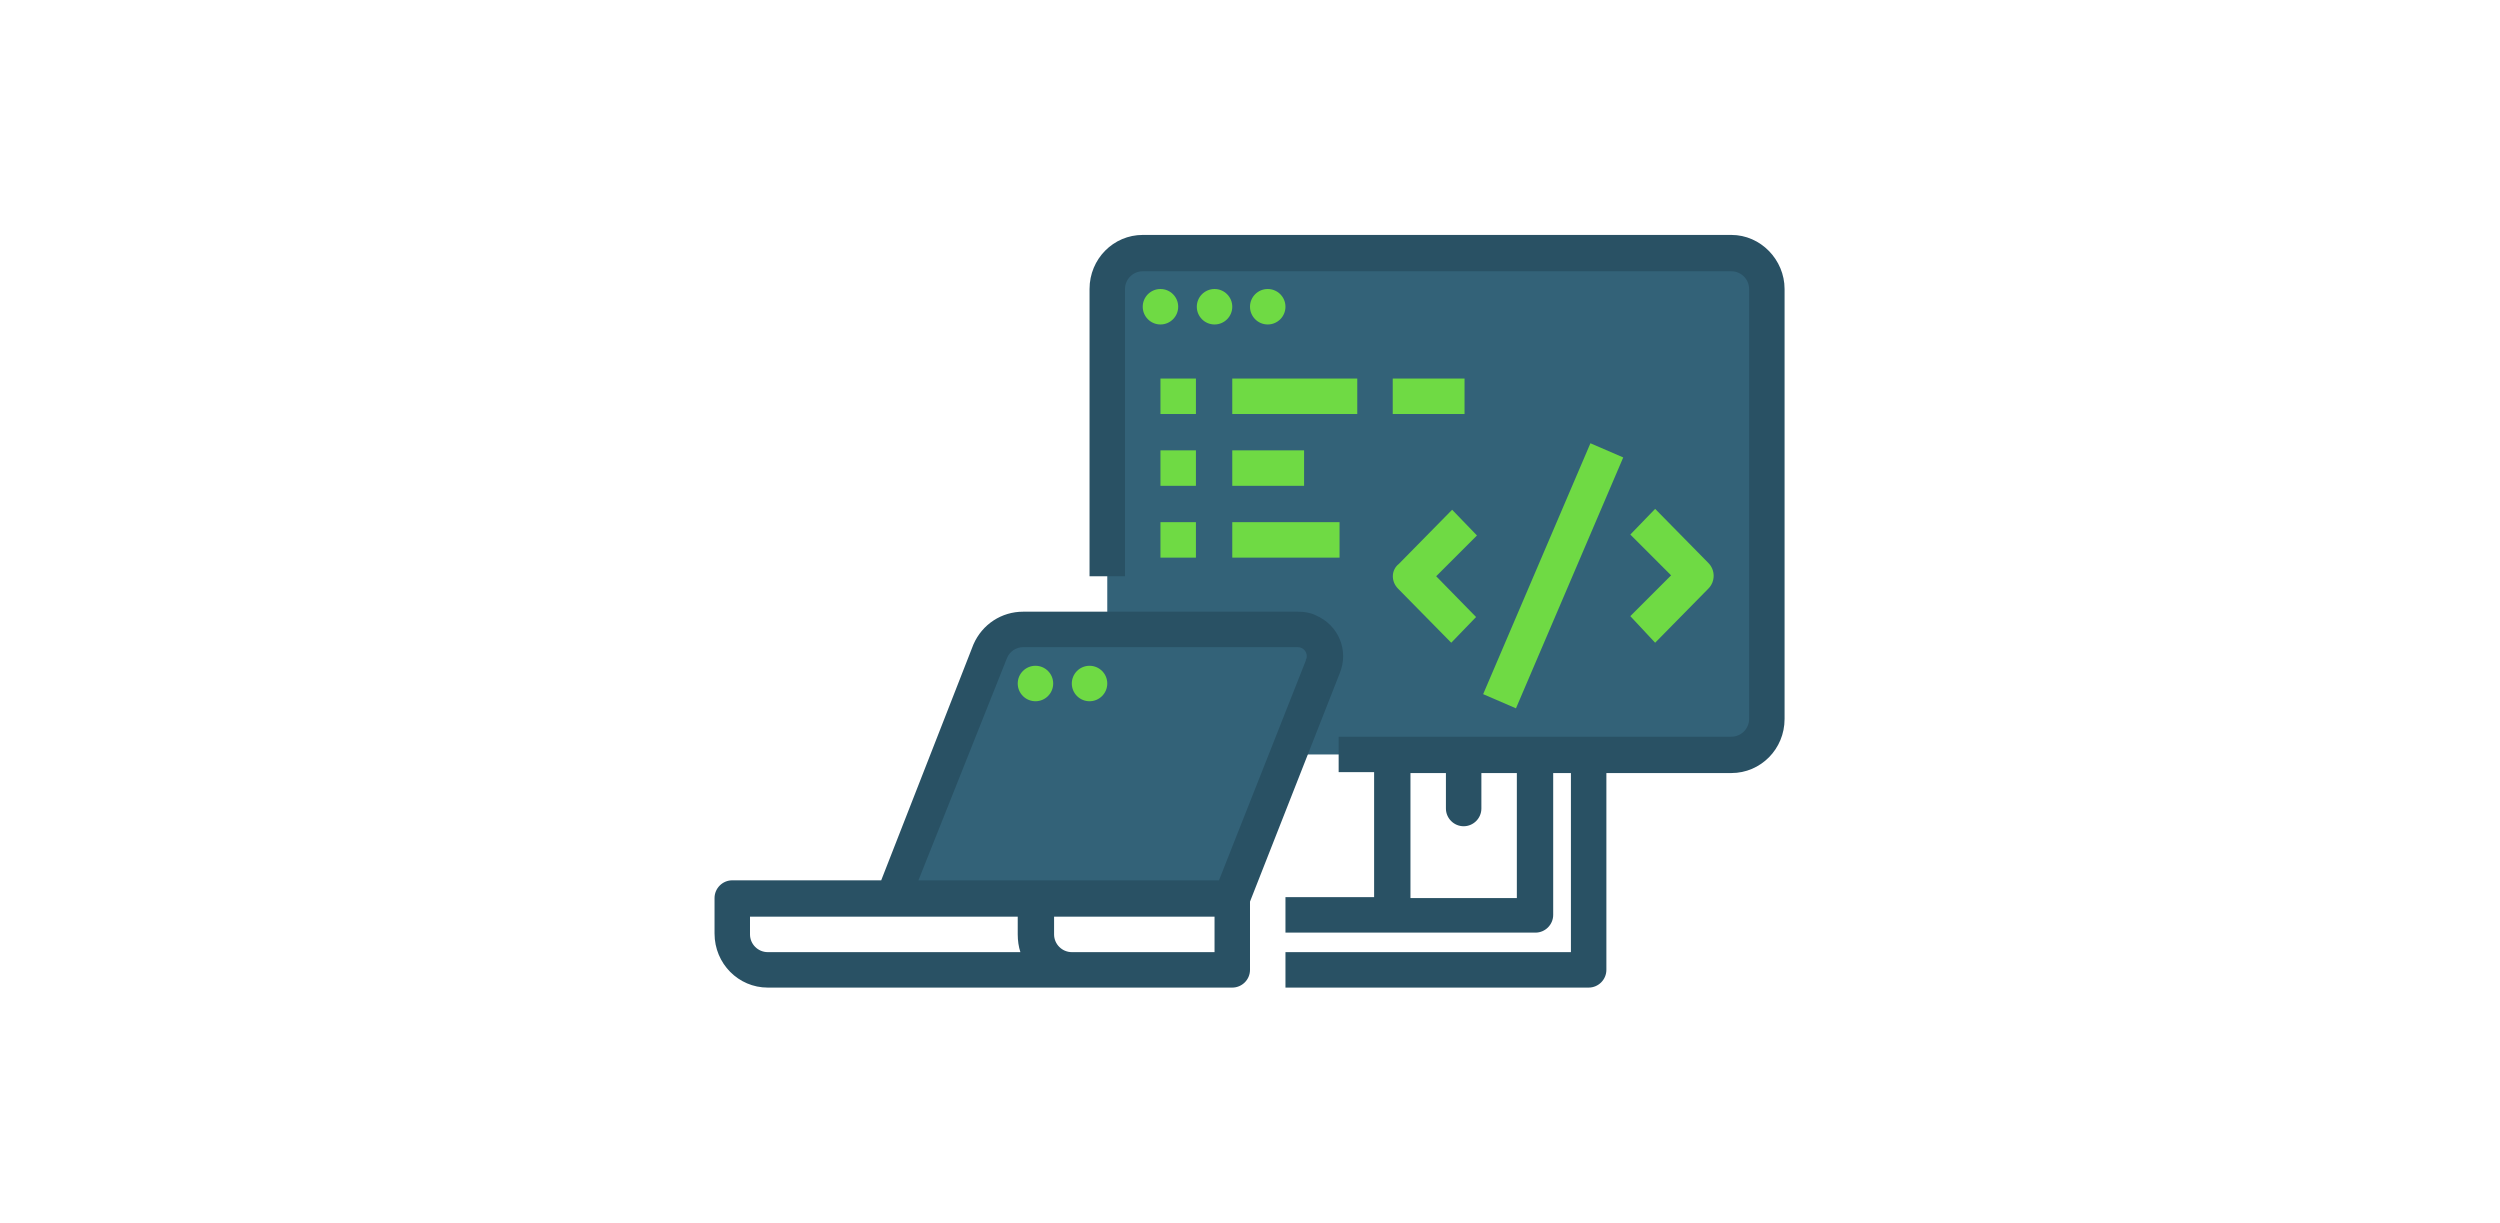
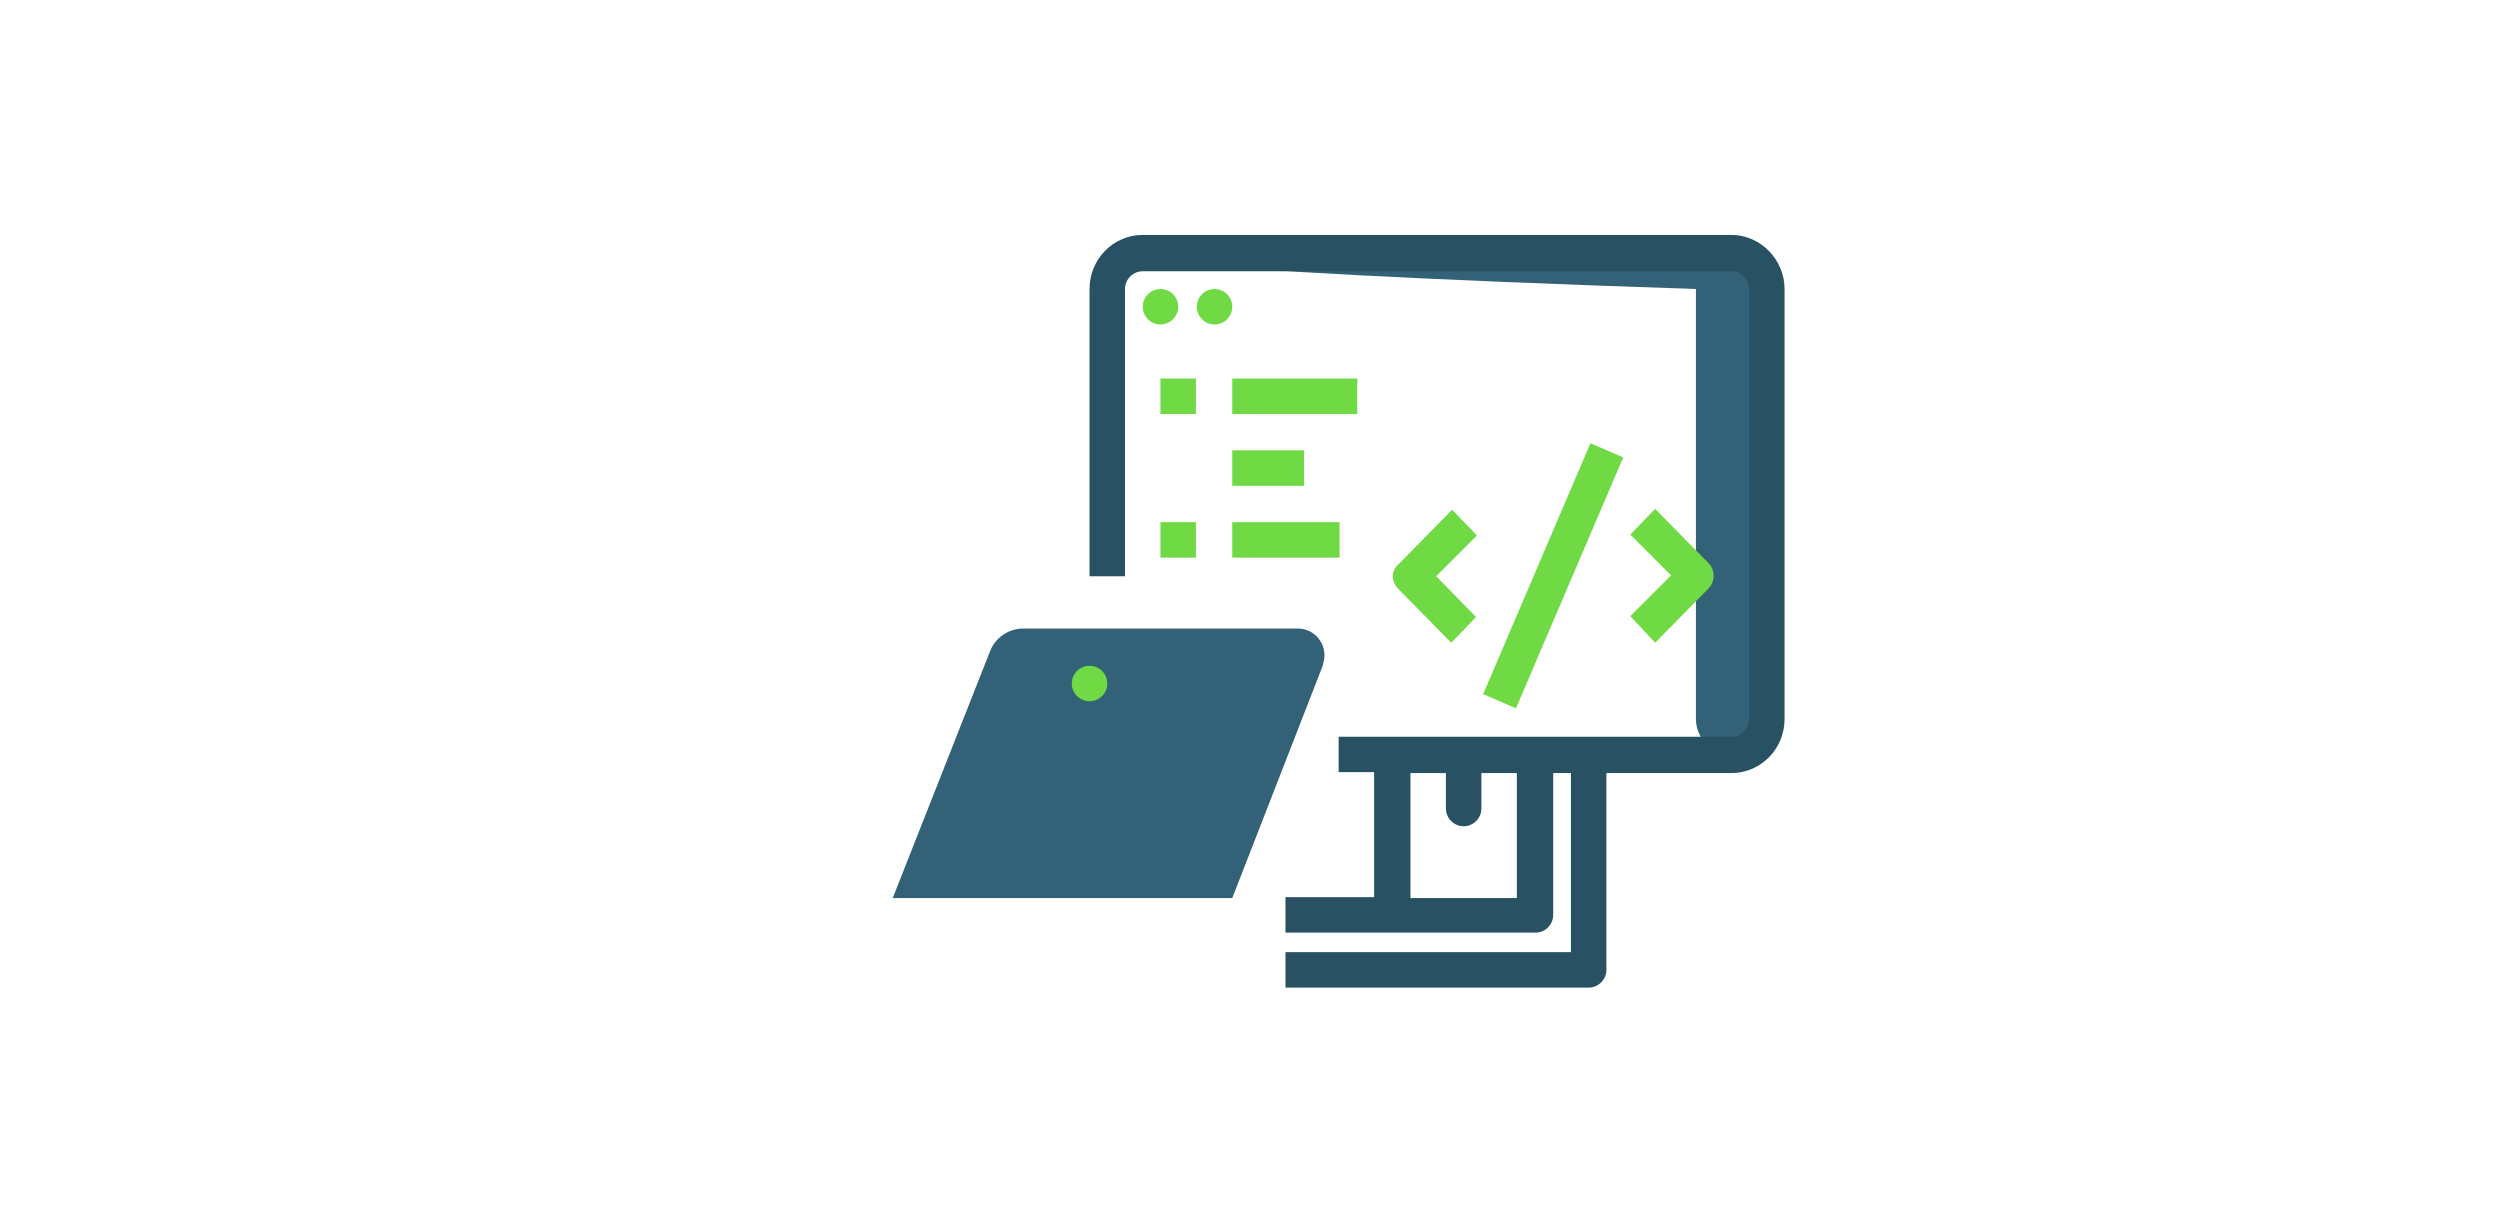
<svg xmlns="http://www.w3.org/2000/svg" version="1.1" id="Layer_1" x="0px" y="0px" viewBox="0 0 282 138" style="enable-background:new 0 0 282 138;" xml:space="preserve">
  <style type="text/css">
	.st0{fill:#336278;}
	.st1{fill:#295164;}
	.st2{fill:#6FDA44;}
</style>
  <title>illo-sm-xl-cs</title>
  <g>
-     <path class="st0" d="M128.9,28.6h66.4c2.2,0,4,1.8,4,4v48.5c0,2.2-1.8,4-4,4h-66.4c-2.2,0-4-1.8-4-4V32.6   C124.9,30.4,126.7,28.6,128.9,28.6z" />
+     <path class="st0" d="M128.9,28.6h66.4c2.2,0,4,1.8,4,4v48.5c0,2.2-1.8,4-4,4c-2.2,0-4-1.8-4-4V32.6   C124.9,30.4,126.7,28.6,128.9,28.6z" />
    <path class="st0" d="M100.7,101.3l11-27.9c0.6-1.5,2.1-2.5,3.7-2.5h31c1.7,0,3,1.4,3,3c0,0.4-0.1,0.8-0.2,1.2L139,101.3H100.7z" />
-     <path class="st1" d="M86.6,111.4H139c1.1,0,2-0.9,2-2v-7.7L151.1,76c1.1-2.6-0.1-5.5-2.7-6.6c-0.6-0.3-1.3-0.4-2-0.4h-31   c-2.4,0-4.6,1.4-5.6,3.7c0,0,0,0,0,0L99.4,99.3H82.6c-1.1,0-2,0.9-2,2v4C80.6,108.7,83.3,111.4,86.6,111.4L86.6,111.4z M137,107.4   h-16.1c-1.1,0-2-0.9-2-2v-2H137V107.4z M113.6,74.2c0.3-0.7,1-1.2,1.8-1.2h31c0.6,0,1,0.5,1,1c0,0.1,0,0.3-0.1,0.4c0,0,0,0,0,0.1   l-9.8,24.8h-33.9L113.6,74.2z M84.6,103.4h30.2v2c0,0.7,0.1,1.4,0.3,2H86.6c-1.1,0-2-0.9-2-2V103.4z" />
    <path class="st1" d="M145,107.4v4h34.2c1.1,0,2-0.9,2-2V87.2h14.1c3.3,0,6-2.7,6-6.1V32.6c0-3.3-2.7-6.1-6-6.1h-66.4   c-3.3,0-6,2.7-6,6.1V65h4V32.6c0-1.1,0.9-2,2-2h66.4c1.1,0,2,0.9,2,2v48.5c0,1.1-0.9,2-2,2h-44.3v4h4v14.1H145v4h28.2   c1.1,0,2-0.9,2-2V87.2h2v20.2H145z M171.2,101.3h-12.1V87.2h4v4c0,1.1,0.9,2,2,2s2-0.9,2-2v-4h4V101.3z" />
-     <ellipse class="st2" cx="116.8" cy="77.1" rx="2" ry="2" />
    <ellipse class="st2" cx="122.9" cy="77.1" rx="2" ry="2" />
    <ellipse class="st2" cx="130.9" cy="34.6" rx="2" ry="2" />
    <ellipse class="st2" cx="137" cy="34.6" rx="2" ry="2" />
-     <ellipse class="st2" cx="143" cy="34.6" rx="2" ry="2" />
    <path class="st2" d="M157.7,66.4l6,6.1l2.8-2.9L162,65l4.6-4.6l-2.8-2.9l-6,6.1C156.9,64.3,156.9,65.6,157.7,66.4z" />
    <path class="st2" d="M186.7,72.5l6-6.1c0.8-0.8,0.8-2.1,0-2.9l-6-6.1l-2.8,2.9l4.6,4.6l-4.6,4.6L186.7,72.5z" />
    <path class="st2" d="M167.3,78.3L179.4,50l3.7,1.6L171,79.9L167.3,78.3z" />
    <path class="st2" d="M130.9,42.7h4v4h-4V42.7z" />
    <path class="st2" d="M139,42.7h14.1v4H139V42.7z" />
-     <path class="st2" d="M130.9,50.8h4v4h-4V50.8z" />
    <path class="st2" d="M139,50.8h8.1v4H139V50.8z" />
    <path class="st2" d="M130.9,58.9h4v4h-4V58.9z" />
    <path class="st2" d="M139,58.9h12.1v4H139V58.9z" />
-     <path class="st2" d="M157.1,42.7h8.1v4h-8.1V42.7z" />
  </g>
</svg>